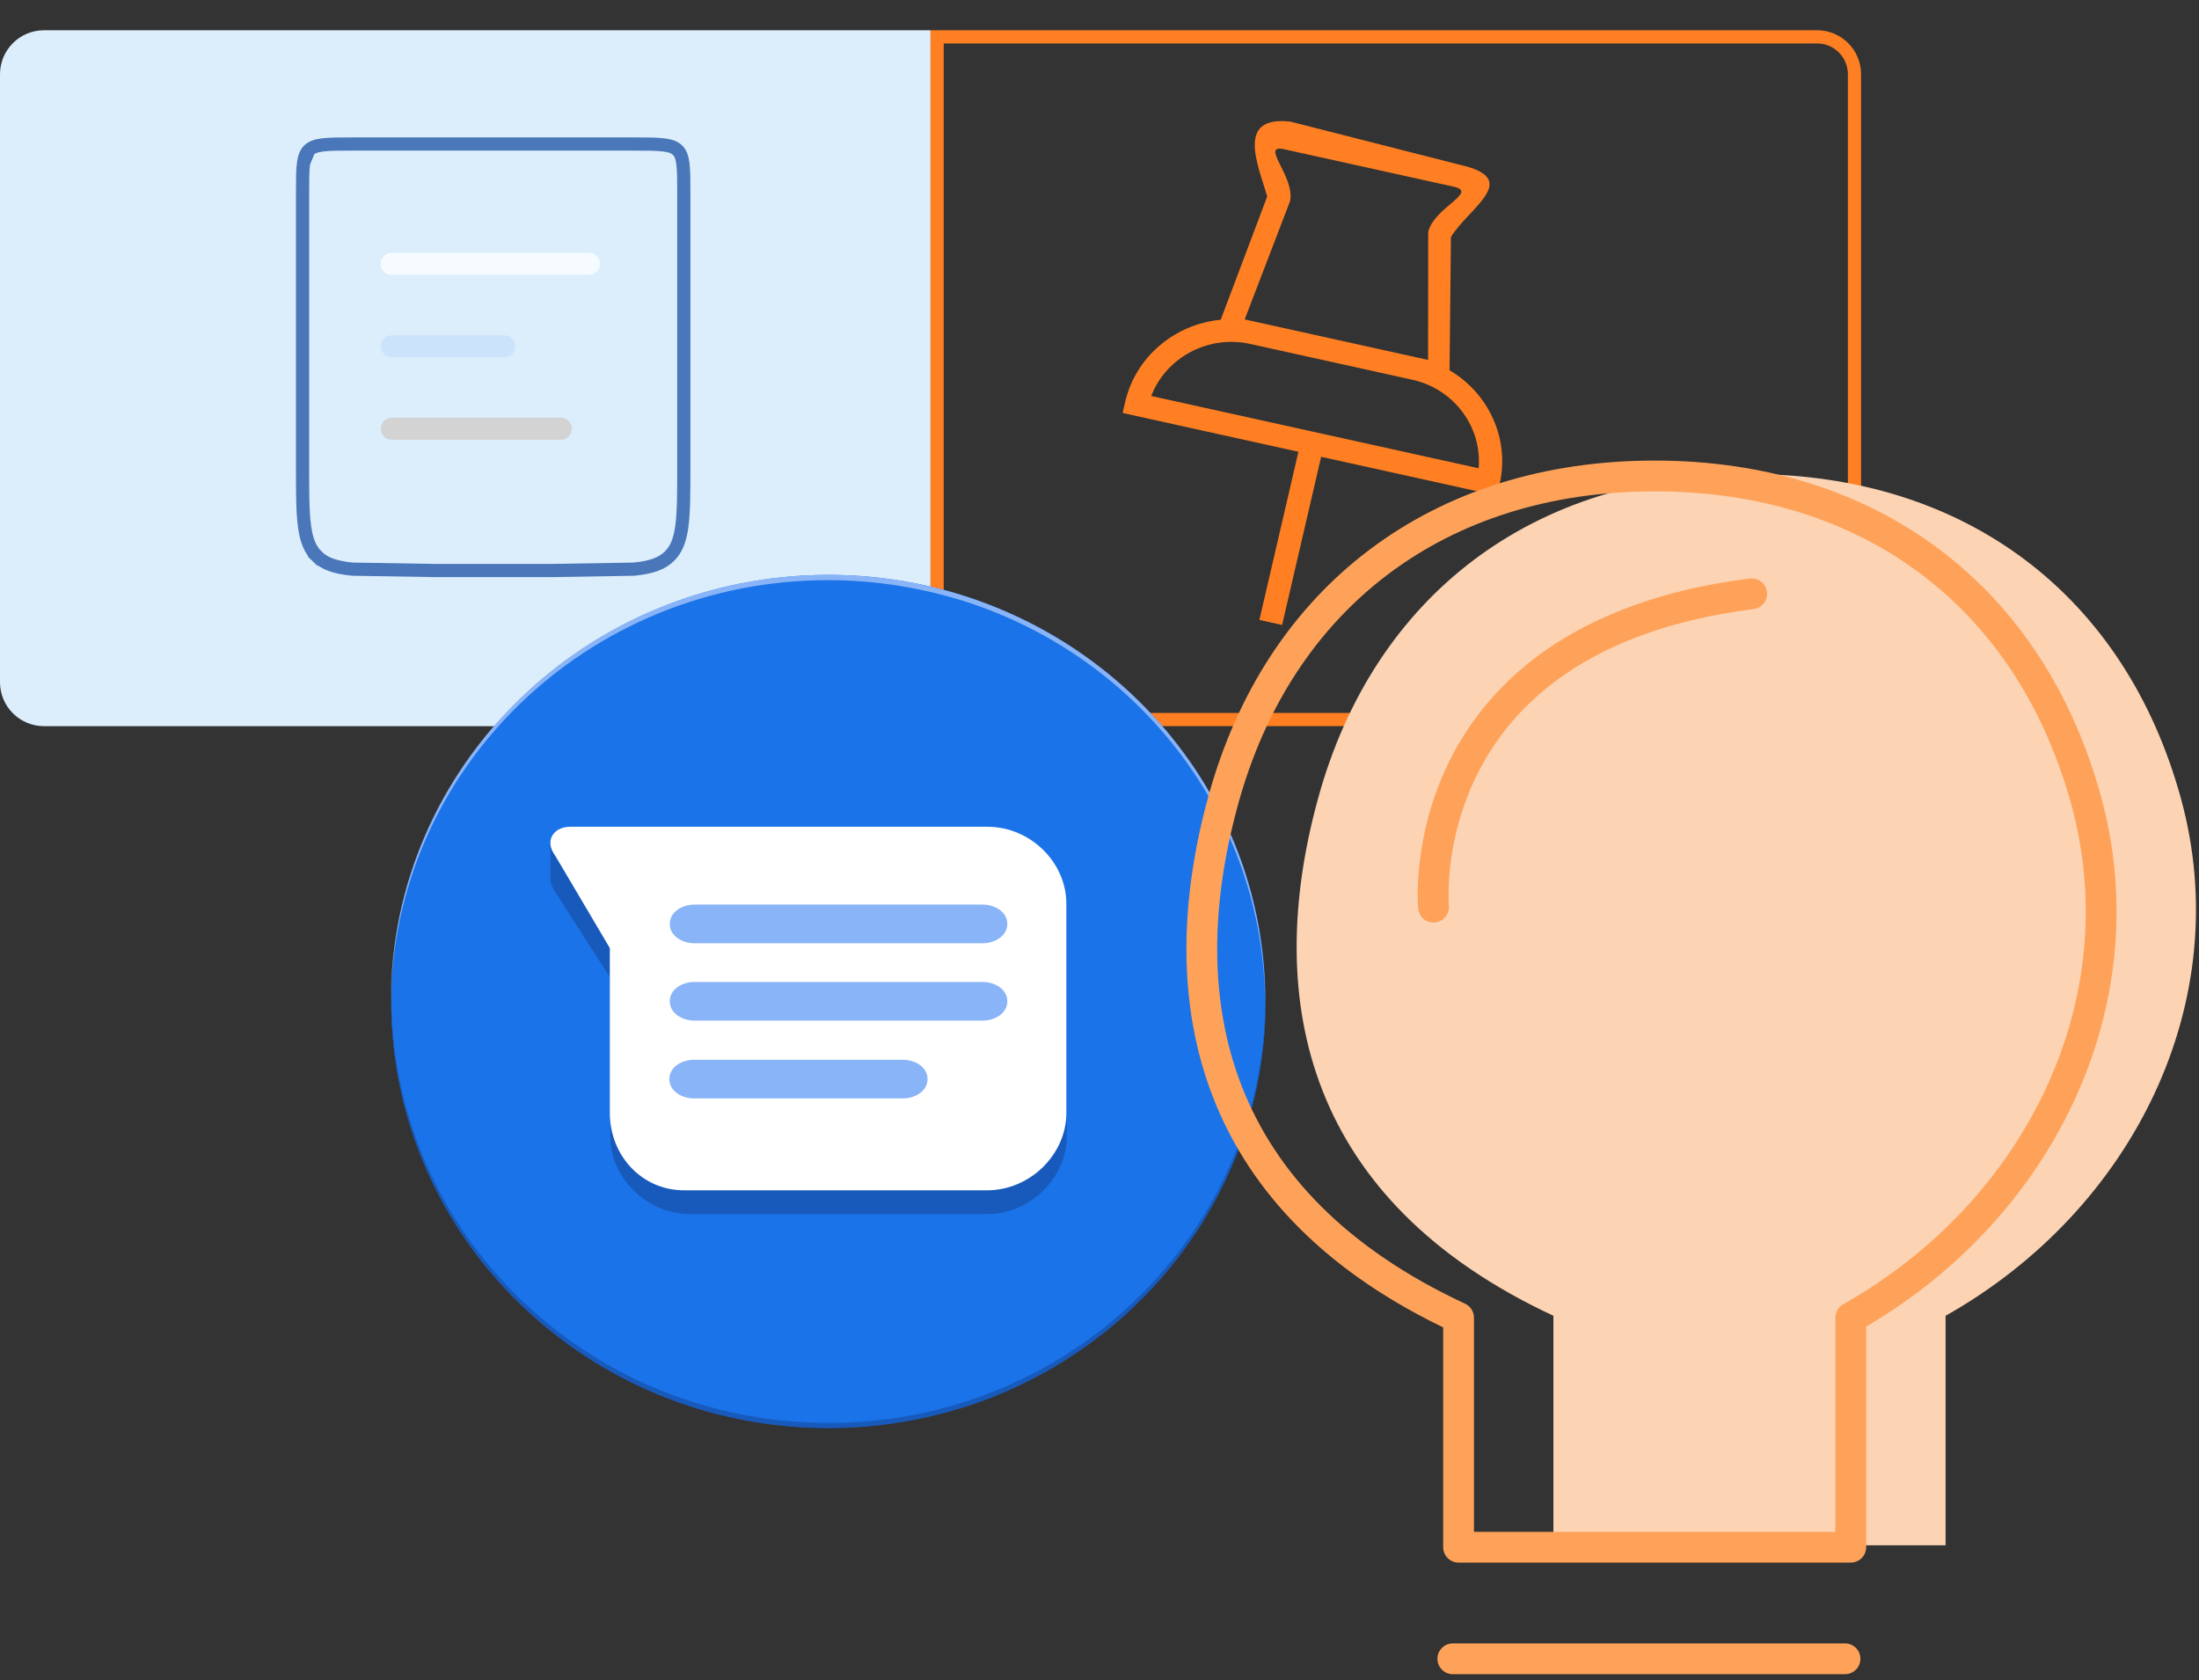
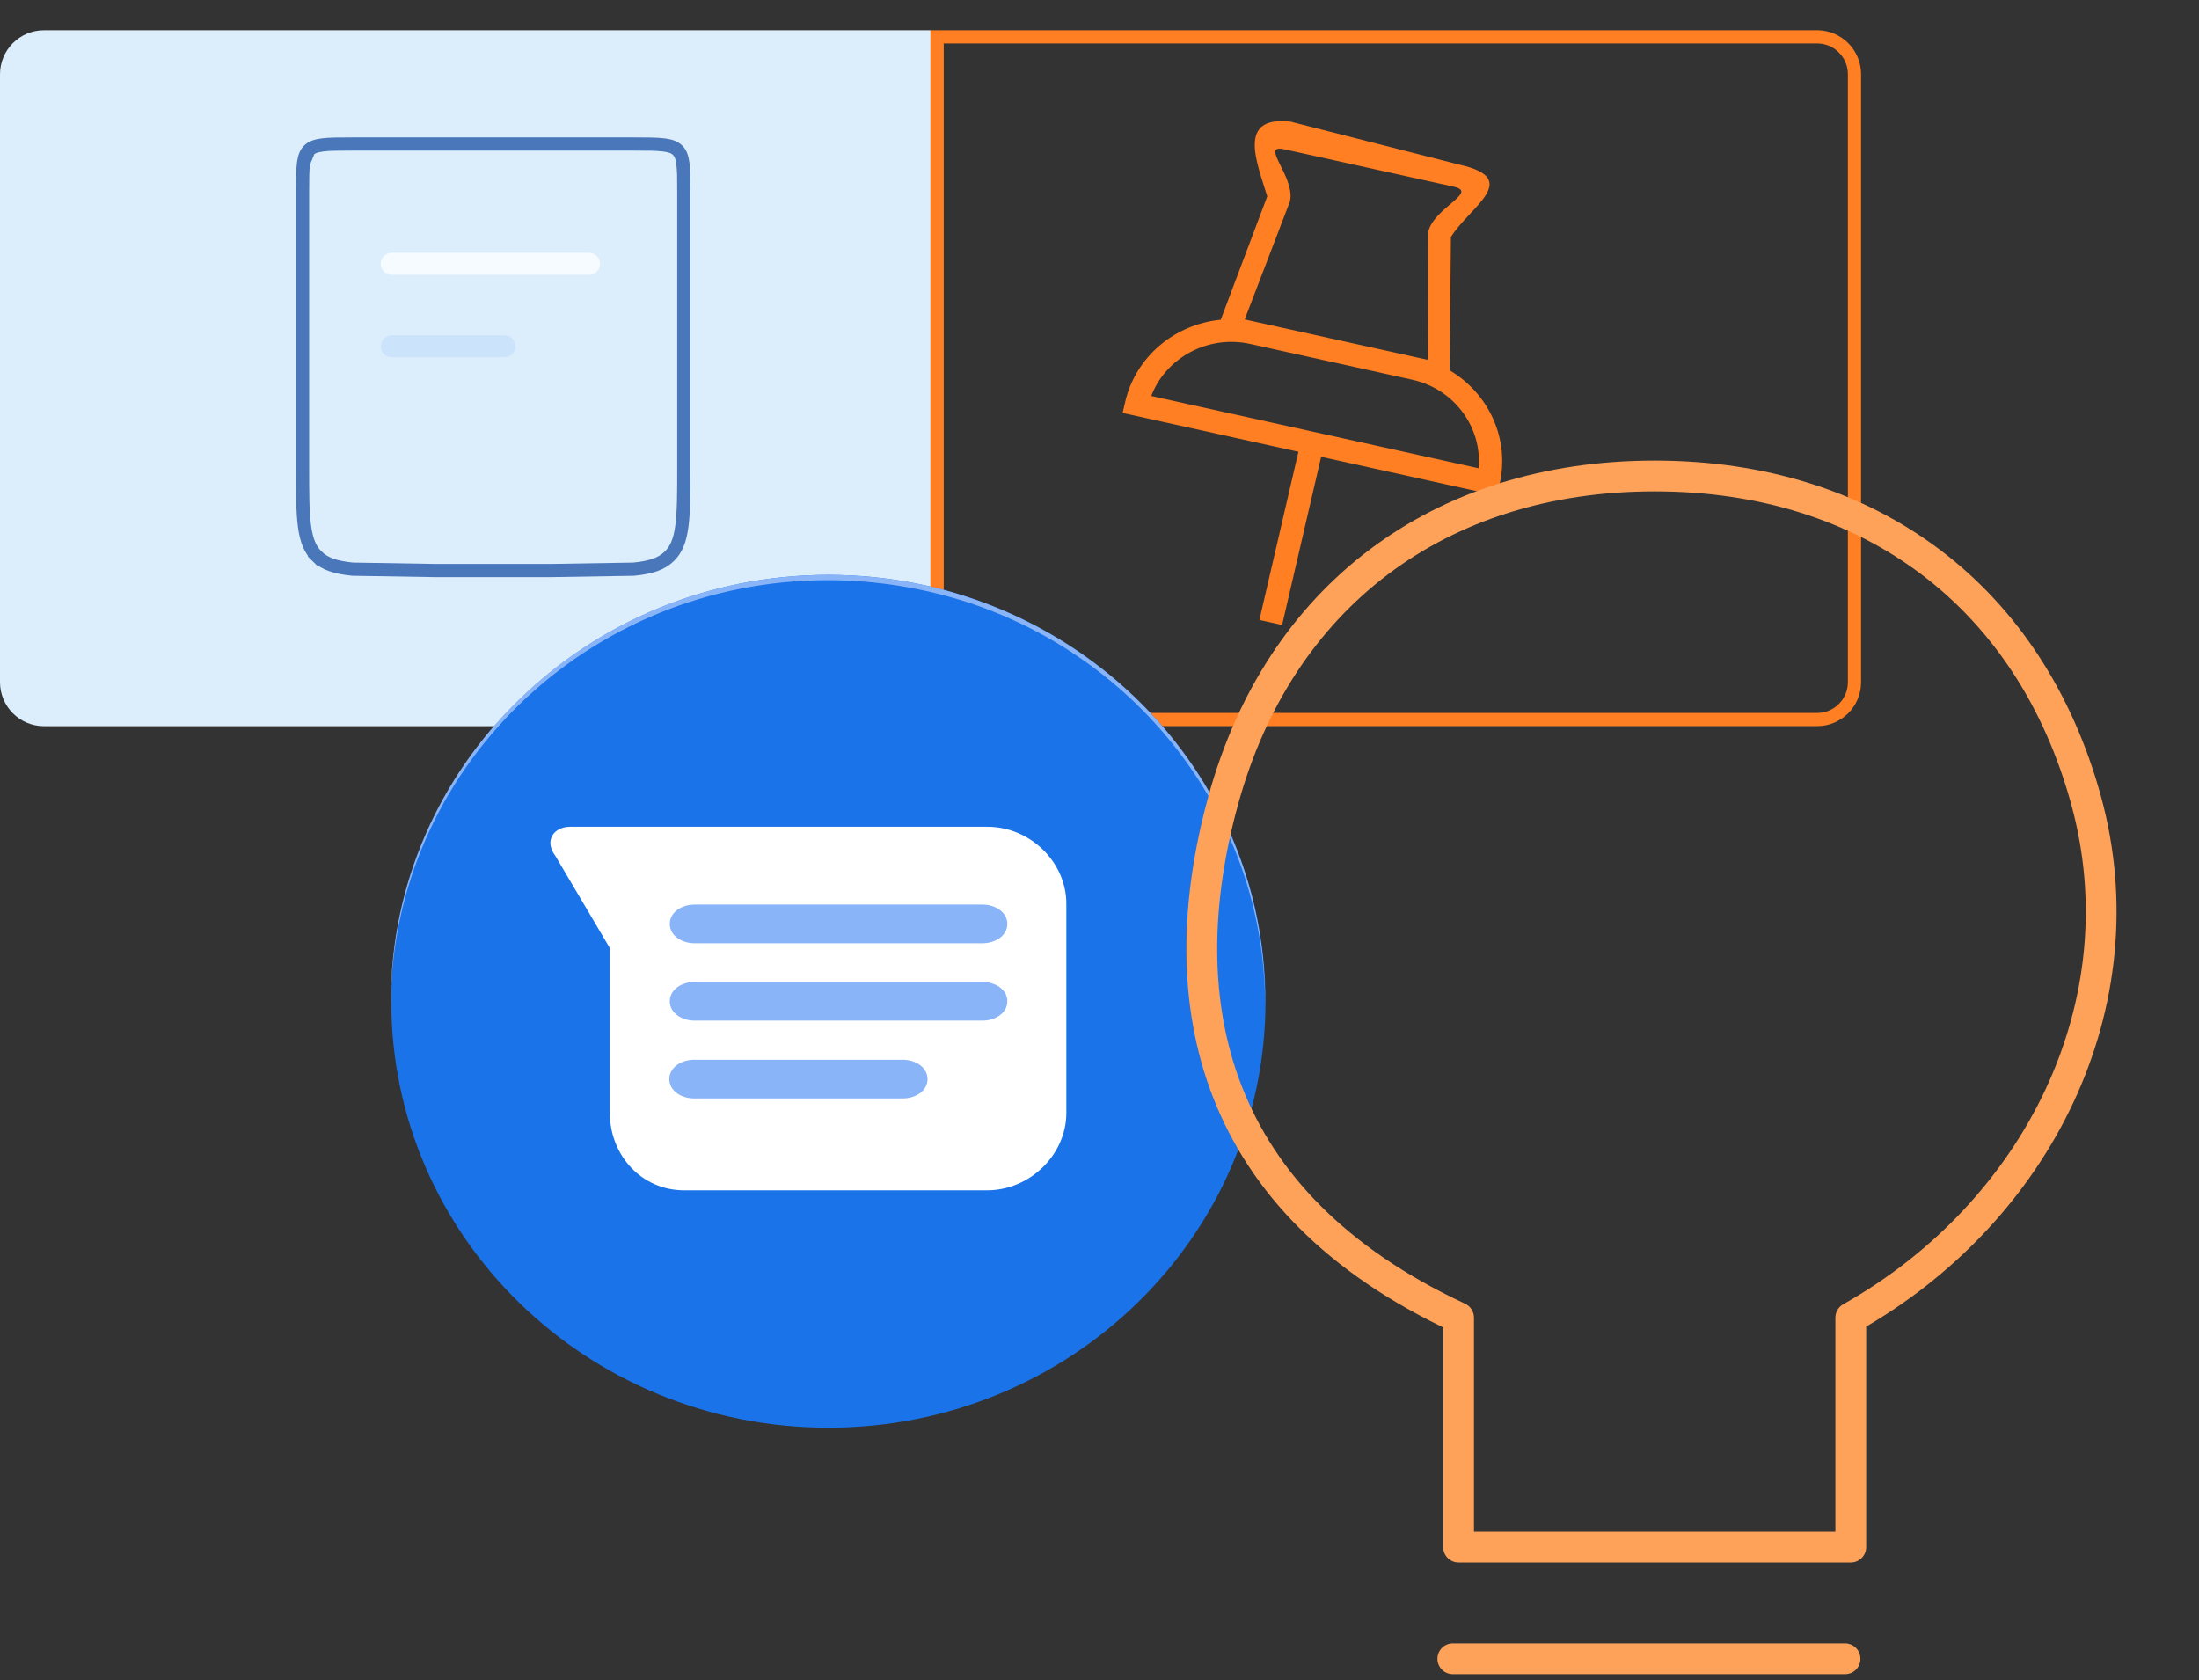
<svg xmlns="http://www.w3.org/2000/svg" width="500" height="382" viewBox="0 0 500 382" fill="none">
  <rect x="0" y="0" width="500" height="382" fill="#333333" stroke="none" />
  <path d="M0 16.881C0 11.358 4.477 6.881 10 6.881H211.582V165.117H10C4.477 165.117 0 160.639 0 155.117V16.881Z" fill="#DCEEFB" />
  <path d="M69.016 37.092C68.799 38.668 68.795 40.755 68.795 43.744V106.236C68.795 112.171 68.799 116.468 69.251 119.745C69.696 122.975 70.551 124.991 72.096 126.498L71.048 127.572L72.096 126.498C73.815 128.176 76.189 129.026 80.193 129.417L99.339 129.733H124.939L144.085 129.417C148.09 129.026 150.463 128.176 152.182 126.498C153.727 124.991 154.582 122.975 155.027 119.745C155.479 116.468 155.483 112.171 155.483 106.236V43.744C155.483 40.755 155.479 38.668 155.262 37.092C155.051 35.564 154.665 34.742 154.059 34.15C153.447 33.553 152.589 33.17 151.004 32.962C149.38 32.749 147.231 32.746 144.17 32.746H80.108C77.046 32.746 74.898 32.749 73.273 32.962C71.689 33.17 70.831 33.553 70.219 34.15L69.016 37.092ZM69.016 37.092C69.227 35.564 69.613 34.742 70.219 34.15L69.016 37.092Z" stroke="#4A77BA" stroke-width="3" />
  <path d="M89.076 59.992H133.92" stroke="#F6FBFF" stroke-width="5" stroke-linecap="round" />
  <path opacity="0.1" d="M89.076 78.74H114.701" stroke="#3687FF" stroke-width="5" stroke-linecap="round" />
-   <path d="M89.076 97.486H127.514" stroke="#D3D3D3" stroke-width="5" stroke-linecap="round" />
  <path d="M213.081 8.377H413.163C417.857 8.377 421.663 12.182 421.663 16.877V155.113C421.663 159.807 417.857 163.613 413.163 163.613H213.081V8.377Z" stroke="#FF7F22" stroke-width="3" />
  <path d="M329.596 84.192L329.905 53.885C334.155 47.037 346.287 40.63 331.731 37.415L293.449 27.663C281.105 26.235 285.847 37.017 288.138 44.661L277.566 72.7C267.248 73.694 258.253 80.985 255.841 91.378L255.256 93.897L295.229 102.725L286.355 140.963L291.521 142.104L300.395 103.866L340.371 112.695L340.956 110.175C343.368 99.783 338.47 89.424 329.596 84.192ZM293.304 45.802C294.594 40.244 286.295 32.678 291.993 33.937L330.562 42.455C336.26 43.713 326.029 47.187 324.739 52.744L324.712 81.839L322.285 81.303L285.437 73.165L283.013 72.63L293.304 45.802ZM261.766 90.038C265.122 81.302 274.685 76.088 284.268 78.205L321.116 86.343C330.699 88.459 337.03 97.183 336.201 106.476L261.766 90.038Z" fill="#FF7F22" />
  <g clip-path="url(#clip0_4689_4448)">
    <path d="M188.355 324.629C243.248 324.629 287.747 281.221 287.747 227.674C287.747 174.127 243.248 130.719 188.355 130.719C133.462 130.719 88.963 174.127 88.963 227.674C88.963 281.221 133.462 324.629 188.355 324.629Z" fill="#1A73E8" />
-     <path d="M224.53 269.555H156.8C147.168 269.555 138.766 262.458 138.766 253.063V252.963V258.46C138.766 267.856 147.168 276.052 156.799 276.052H224.53C234.264 276.052 242.564 267.756 242.564 258.46V252.963C242.564 262.358 234.162 269.555 224.53 269.555ZM138.663 222.177V214.68L126.06 194.39C125.343 193.29 125.035 192.291 125.138 191.291V199.887C125.138 200.687 125.445 201.486 125.957 202.386L138.663 222.177Z" fill="#185ABC" />
    <path d="M224.53 187.992H129.646C125.855 187.992 123.703 191.191 126.265 194.589L138.663 215.579V253.062C138.663 262.658 145.836 270.654 155.57 270.654H224.427C234.162 270.654 242.461 262.558 242.461 253.062V205.684C242.564 196.088 234.264 187.992 224.53 187.992Z" fill="white" />
    <path d="M223.403 214.479H157.926C155.057 214.479 152.291 212.78 152.291 210.081C152.291 207.383 155.057 205.684 157.926 205.684H223.402C226.271 205.684 229.038 207.383 229.038 210.081C229.038 212.78 226.271 214.479 223.402 214.479H223.403ZM223.403 232.071H157.926C155.057 232.071 152.291 230.372 152.291 227.673C152.291 224.974 155.057 223.275 157.926 223.275H223.402C226.271 223.275 229.038 224.975 229.038 227.673C229.038 230.372 226.271 232.071 223.402 232.071H223.403ZM205.266 249.763H157.824C154.955 249.763 152.189 248.064 152.189 245.365C152.189 242.667 154.955 240.967 157.824 240.967H205.266C208.135 240.967 210.901 242.666 210.901 245.365C210.901 248.064 208.135 249.763 205.266 249.763Z" fill="#8AB4F8" />
-     <path d="M287.749 227.174C287.544 269.654 259.161 305.738 220.019 318.532C210.079 321.83 199.423 323.53 188.357 323.53C133.639 323.53 89.272 280.449 88.964 227.174V227.773C88.964 281.349 133.435 324.729 188.357 324.729C199.423 324.729 210.079 322.93 220.019 319.731C259.366 306.837 287.749 270.554 287.749 227.773V227.174Z" fill="#185ABC" />
    <path d="M219.919 135.716C209.98 132.418 199.323 130.719 188.257 130.719C133.335 130.718 88.865 174.098 88.865 227.674V228.273C89.172 174.998 133.539 131.918 188.257 131.918C199.323 131.918 209.98 133.717 219.919 136.916C259.163 149.71 287.444 185.793 287.649 228.273V227.674C287.752 184.893 259.368 148.61 219.919 135.716Z" fill="#8AB4F8" />
  </g>
  <path d="M330.336 377.178H419.514" stroke="#FEA259" stroke-width="7" stroke-linecap="round" stroke-linejoin="round" />
-   <path d="M299.697 181.551C312.403 135.292 348.702 107.797 397.793 107.797C446.883 107.797 483.184 135.292 495.889 181.551C508.594 227.81 484.899 275.234 442.382 299.182V351.374H353.204V299.179C297.219 273.103 286.99 227.81 299.697 181.551Z" fill="#FCD3B3" />
  <path d="M278.136 181.979C290.842 135.72 327.142 108.225 376.232 108.225C425.322 108.225 461.624 135.72 474.329 181.979C487.033 228.238 463.338 275.662 420.822 299.61V351.802H331.643V299.607C275.659 273.531 265.429 228.238 278.136 181.979Z" stroke="#FEA259" stroke-width="7" stroke-linecap="round" stroke-linejoin="round" />
-   <path d="M325.946 206.269C325.946 206.269 320.191 144.894 398.295 135.018" stroke="#FEA259" stroke-width="7" stroke-linecap="round" stroke-linejoin="round" />
  <defs>
    <clipPath id="clip0_4689_4448">
      <rect width="198.887" height="194.011" fill="white" transform="translate(88.865 130.719)" />
    </clipPath>
  </defs>
</svg>